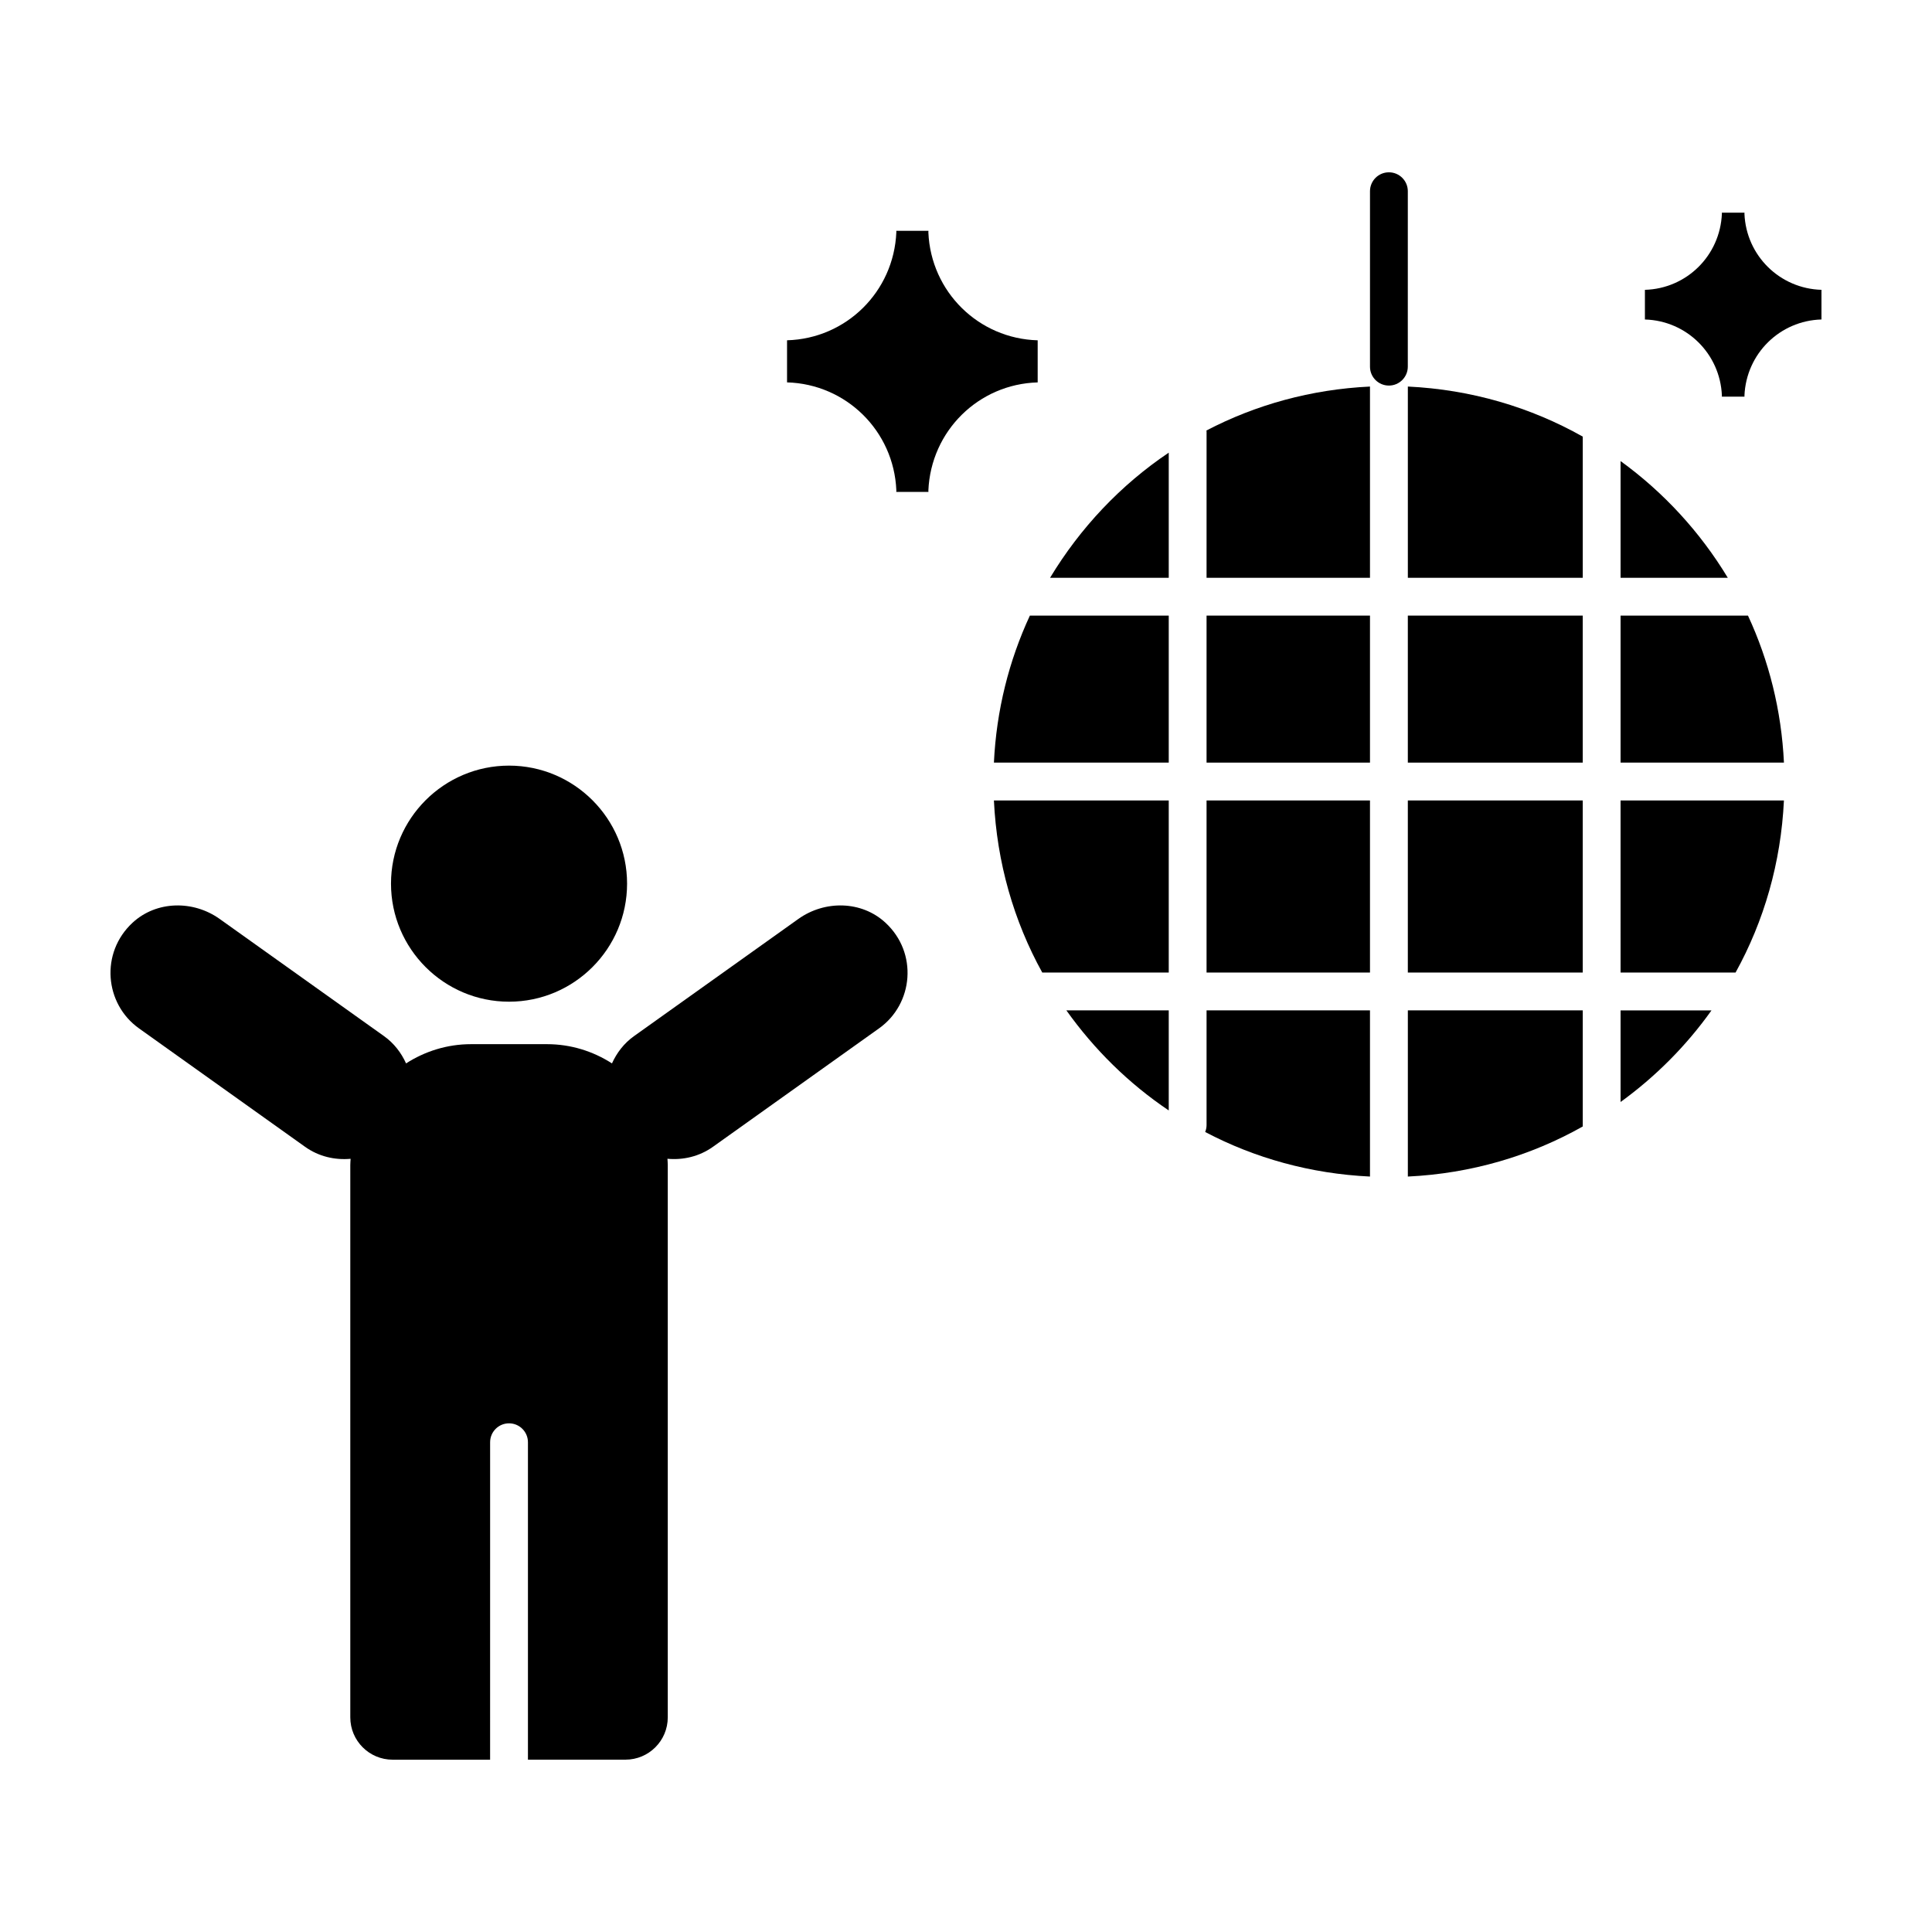
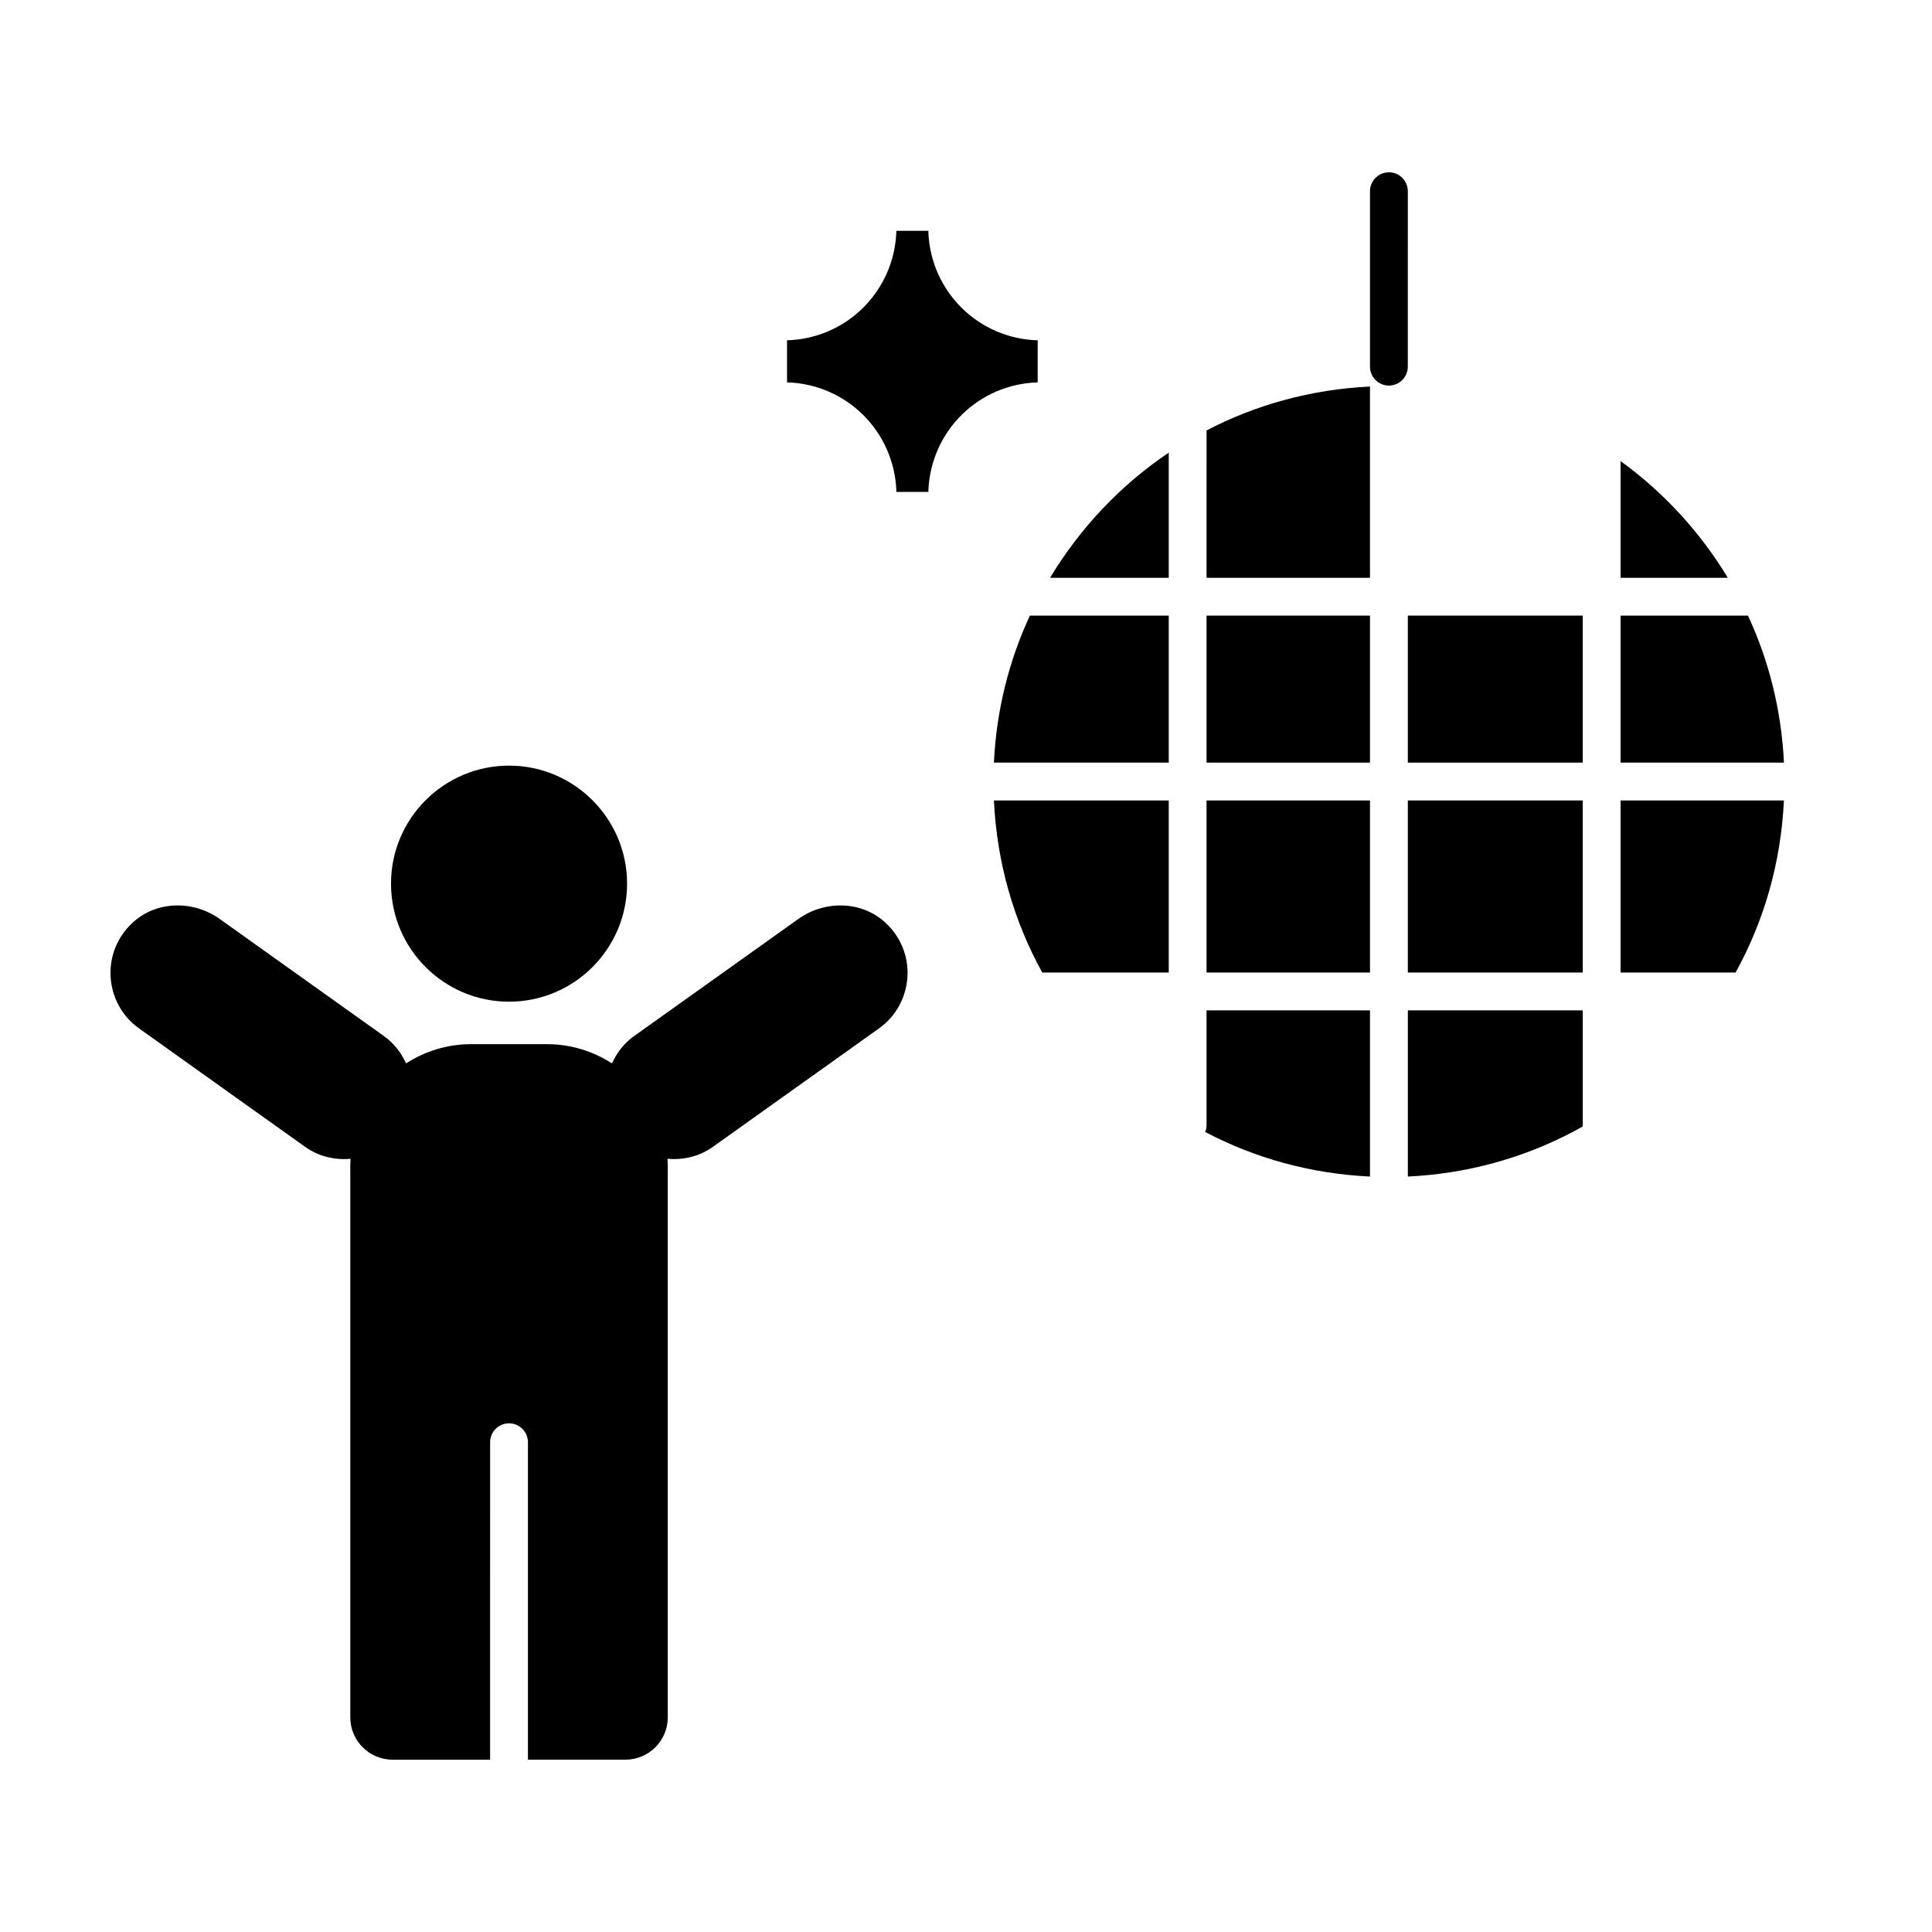
<svg xmlns="http://www.w3.org/2000/svg" fill="#000000" width="800px" height="800px" version="1.1" viewBox="144 144 512 512">
  <g>
    <path d="m512.07 246.18c2.769 0 5.012-2.246 5.012-5.012v-4.887l0.004-41.605c0-2.769-2.242-5.012-5.012-5.012s-5.012 2.246-5.012 5.012v46.496c-0.004 2.766 2.238 5.008 5.008 5.008z" />
-     <path d="m600.32 248.81c0 0.117-0.004 0.211-0.012 0.301h6.004c-0.004-0.086-0.012-0.172-0.016-0.258 0.473-11.145 9.387-19.879 20.41-20.188v-7.859c-11.023-0.309-19.938-9.043-20.41-20.141 0-0.117 0.004-0.211 0.016-0.301h-6.004c0.004 0.086 0.012 0.176 0.012 0.262-0.473 11.141-9.383 19.875-20.402 20.184v7.859c11.016 0.309 19.93 9.043 20.402 20.141z" />
    <path d="m381.54 273.93c-0.004 0.16-0.012 0.301-0.016 0.43h8.523c-0.012-0.121-0.016-0.242-0.02-0.367 0.676-15.816 13.324-28.215 28.969-28.652v-11.156c-15.645-0.434-28.293-12.836-28.969-28.59 0.004-0.168 0.012-0.301 0.02-0.434h-8.523c0.004 0.125 0.016 0.246 0.016 0.371-0.672 15.809-13.316 28.207-28.965 28.648v11.156c15.648 0.441 28.297 12.848 28.965 28.594z" />
    <path d="m517.09 356.13h46.355v45.605h-46.355z" />
    <path d="m453.73 401.74v-45.605h-46.332c0.785 16.469 5.273 31.965 12.816 45.605z" />
-     <path d="m563.45 259.71c-13.824-7.801-29.578-12.473-46.355-13.273v50.68h46.355z" />
-     <path d="m573.47 297.12h28.414c-7.32-12.121-16.984-22.637-28.414-30.926z" />
+     <path d="m573.47 297.12h28.414c-7.32-12.121-16.984-22.637-28.414-30.926" />
    <path d="m507.06 411.76h-43.309v30.41c0 0.645-0.145 1.254-0.367 1.82 13.164 6.934 27.977 11.062 43.676 11.809z" />
-     <path d="m573.47 436.04c9.289-6.734 17.438-14.922 24.094-24.277h-24.094z" />
    <path d="m563.45 411.76h-46.355v44.039c16.777-0.797 32.531-5.477 46.355-13.273z" />
    <path d="m463.75 356.13h43.309v45.605h-43.309z" />
    <path d="m517.09 307.14h46.355v38.961h-46.355z" />
    <path d="m463.75 307.14h43.309v38.961h-43.309z" />
-     <path d="m453.73 411.76h-27.129c7.387 10.379 16.547 19.406 27.129 26.516z" />
    <path d="m573.47 401.74h30.469c7.547-13.637 12.035-29.141 12.82-45.605h-43.293z" />
    <path d="m453.73 307.14h-36.801c-5.547 11.957-8.871 25.102-9.531 38.961h46.332z" />
    <path d="m463.75 297.12h43.309v-50.68c-15.574 0.742-30.27 4.82-43.352 11.652 0.004 0.082 0.047 0.145 0.047 0.227z" />
    <path d="m573.47 307.14v38.961h43.293c-0.66-13.859-3.984-27.004-9.531-38.961z" />
    <path d="m453.73 263.96c-12.777 8.586-23.484 19.957-31.453 33.16h31.453z" />
    <path d="m180.82 416.52 44.031 31.398c3.633 2.59 7.918 3.551 12.066 3.176-0.031 0.551-0.086 1.09-0.086 1.648v146.38c0 6.191 5.023 11.215 11.215 11.215h25.836l0.004-84.129c0-2.769 2.242-5.012 5.012-5.012 2.769 0 5.012 2.246 5.012 5.012v84.121h25.84c6.191 0 11.215-5.023 11.215-11.215v-146.38c0-0.555-0.055-1.098-0.086-1.648 4.144 0.379 8.43-0.586 12.066-3.176l44.031-31.398c9.082-6.481 10.34-19.996 1.664-28-6.316-5.828-16.062-5.977-23.059-0.988l-43.555 31.055c-2.664 1.898-4.586 4.438-5.848 7.234-4.984-3.211-10.891-5.098-17.227-5.098h-20.113c-6.34 0-12.242 1.891-17.227 5.098-1.266-2.797-3.184-5.336-5.848-7.234l-43.555-31.055c-6.996-4.988-16.742-4.84-23.059 0.988-8.668 8.008-7.414 21.527 1.668 28.004z" />
    <path d="m278.9 409.46c17.25 0 31.281-14.031 31.281-31.281s-14.031-31.281-31.281-31.281-31.281 14.031-31.281 31.281c0.004 17.25 14.035 31.281 31.281 31.281z" />
  </g>
</svg>